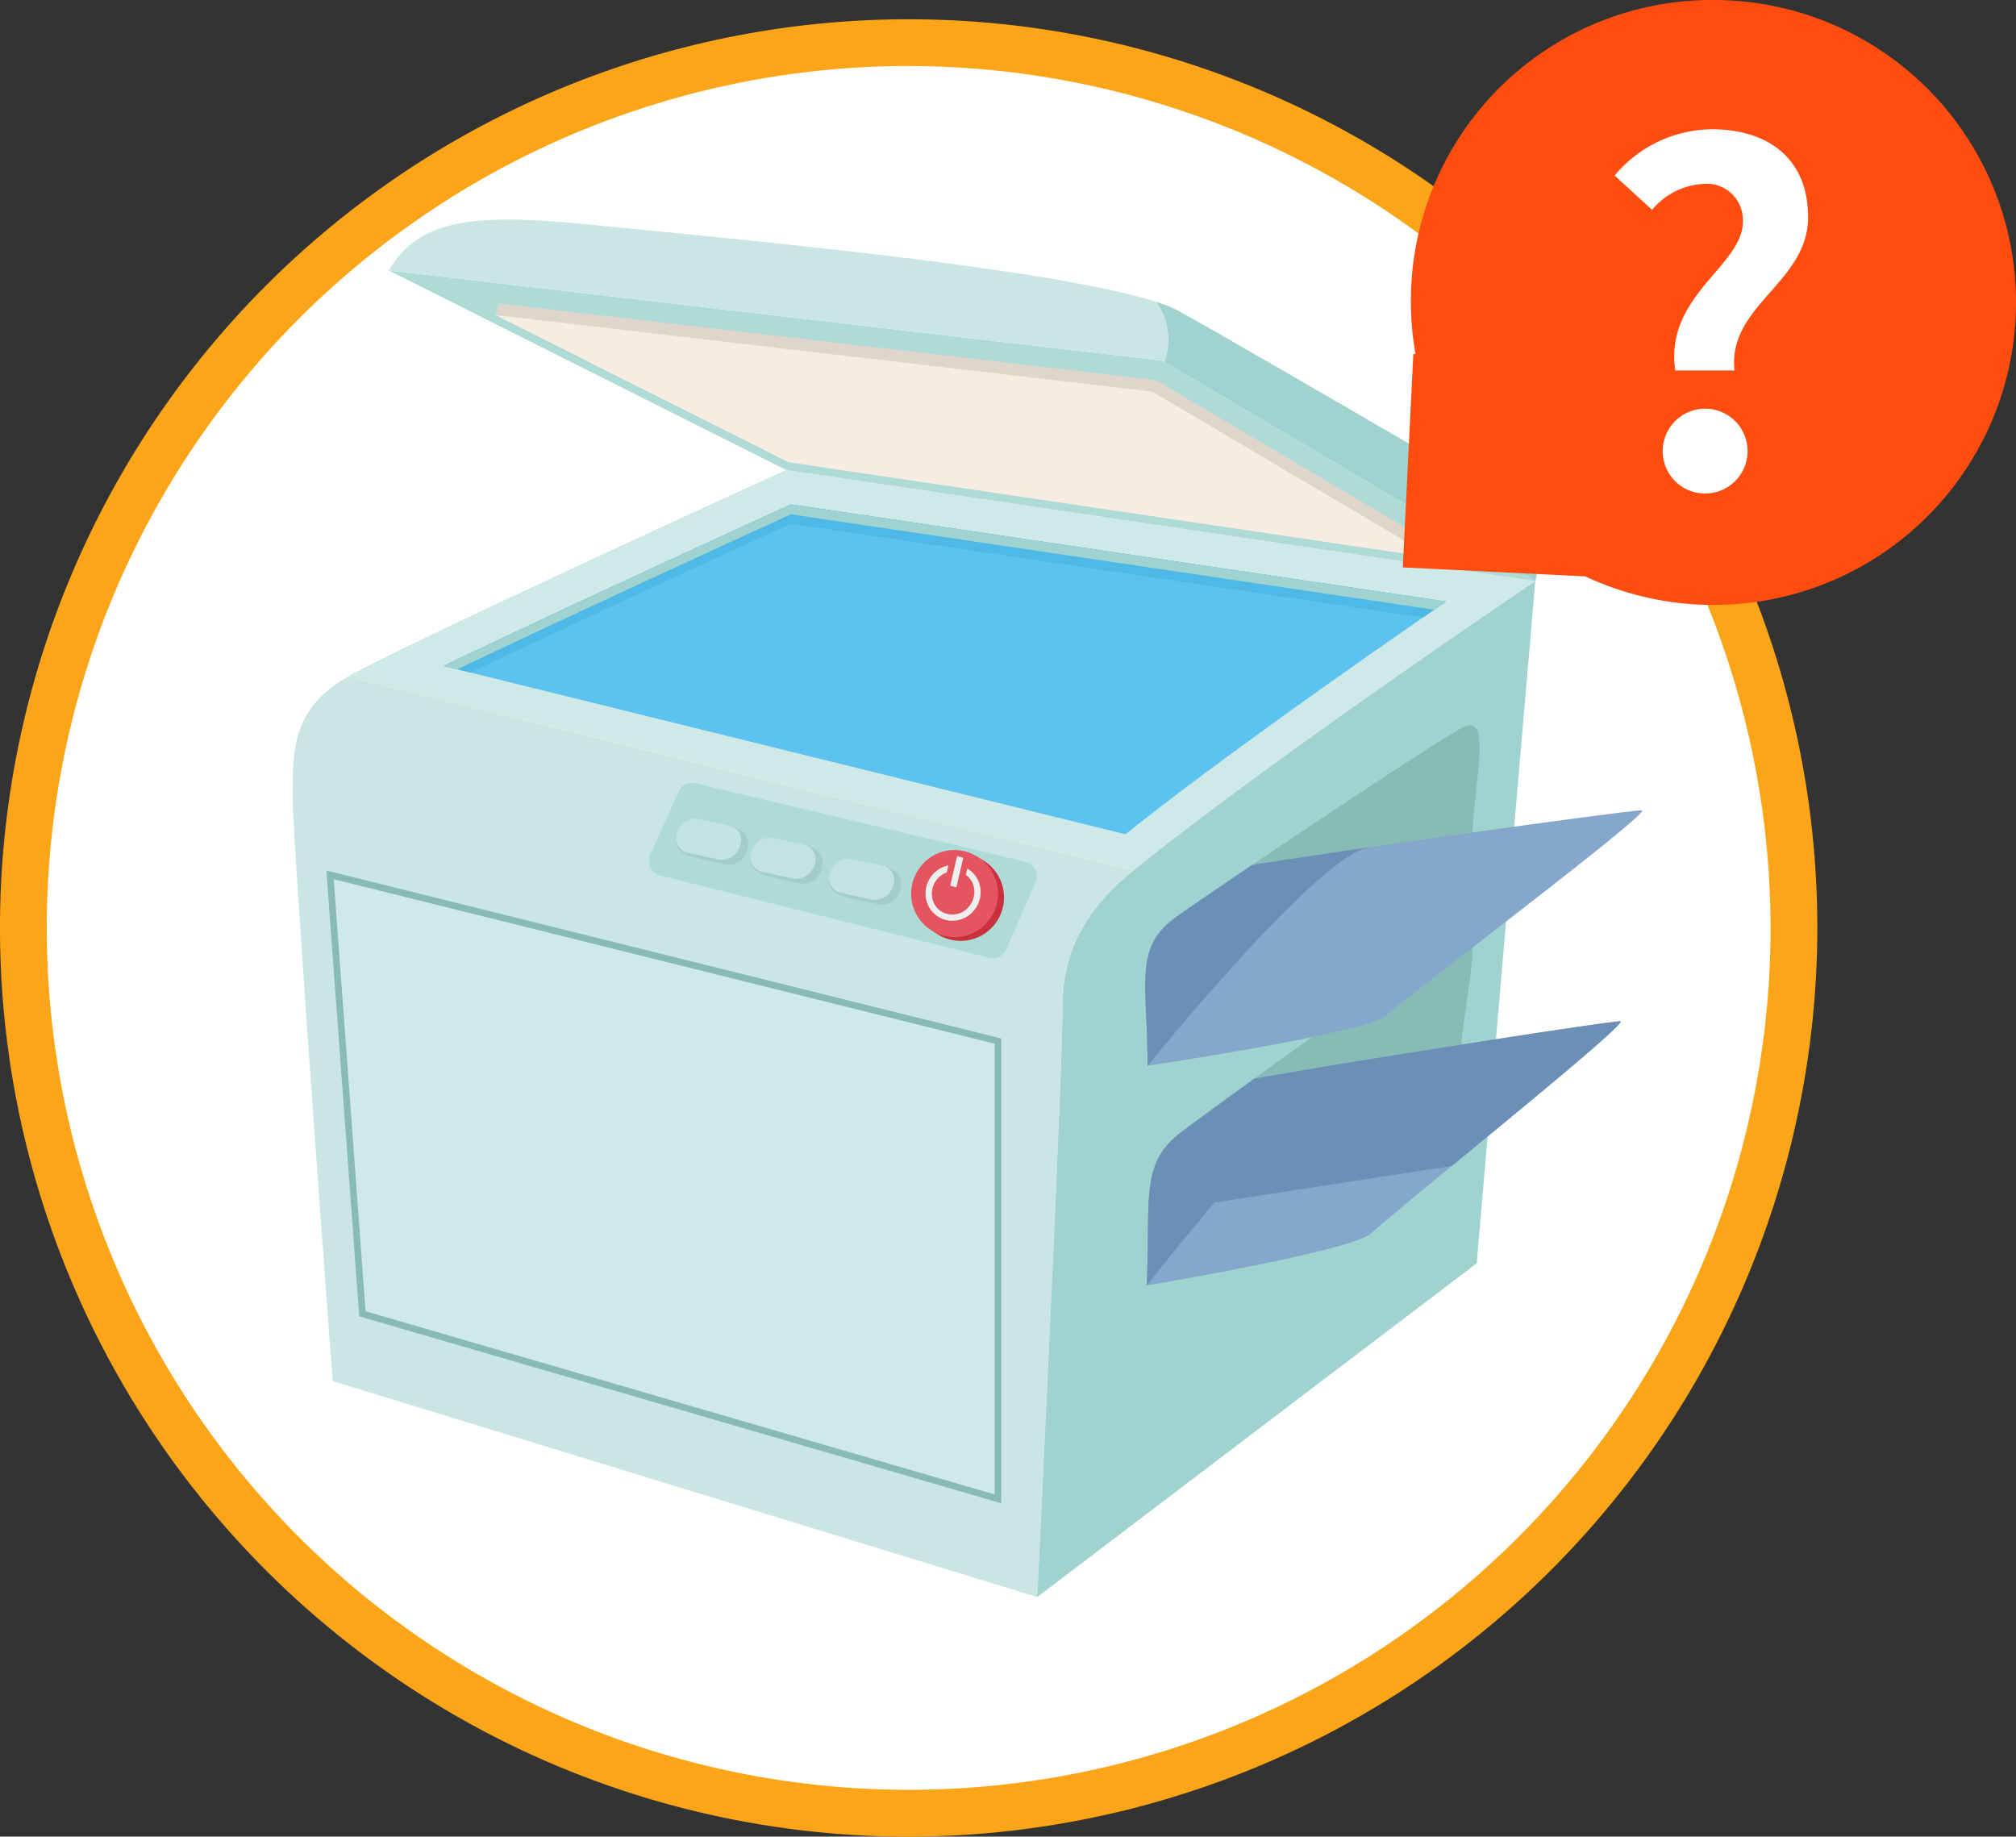
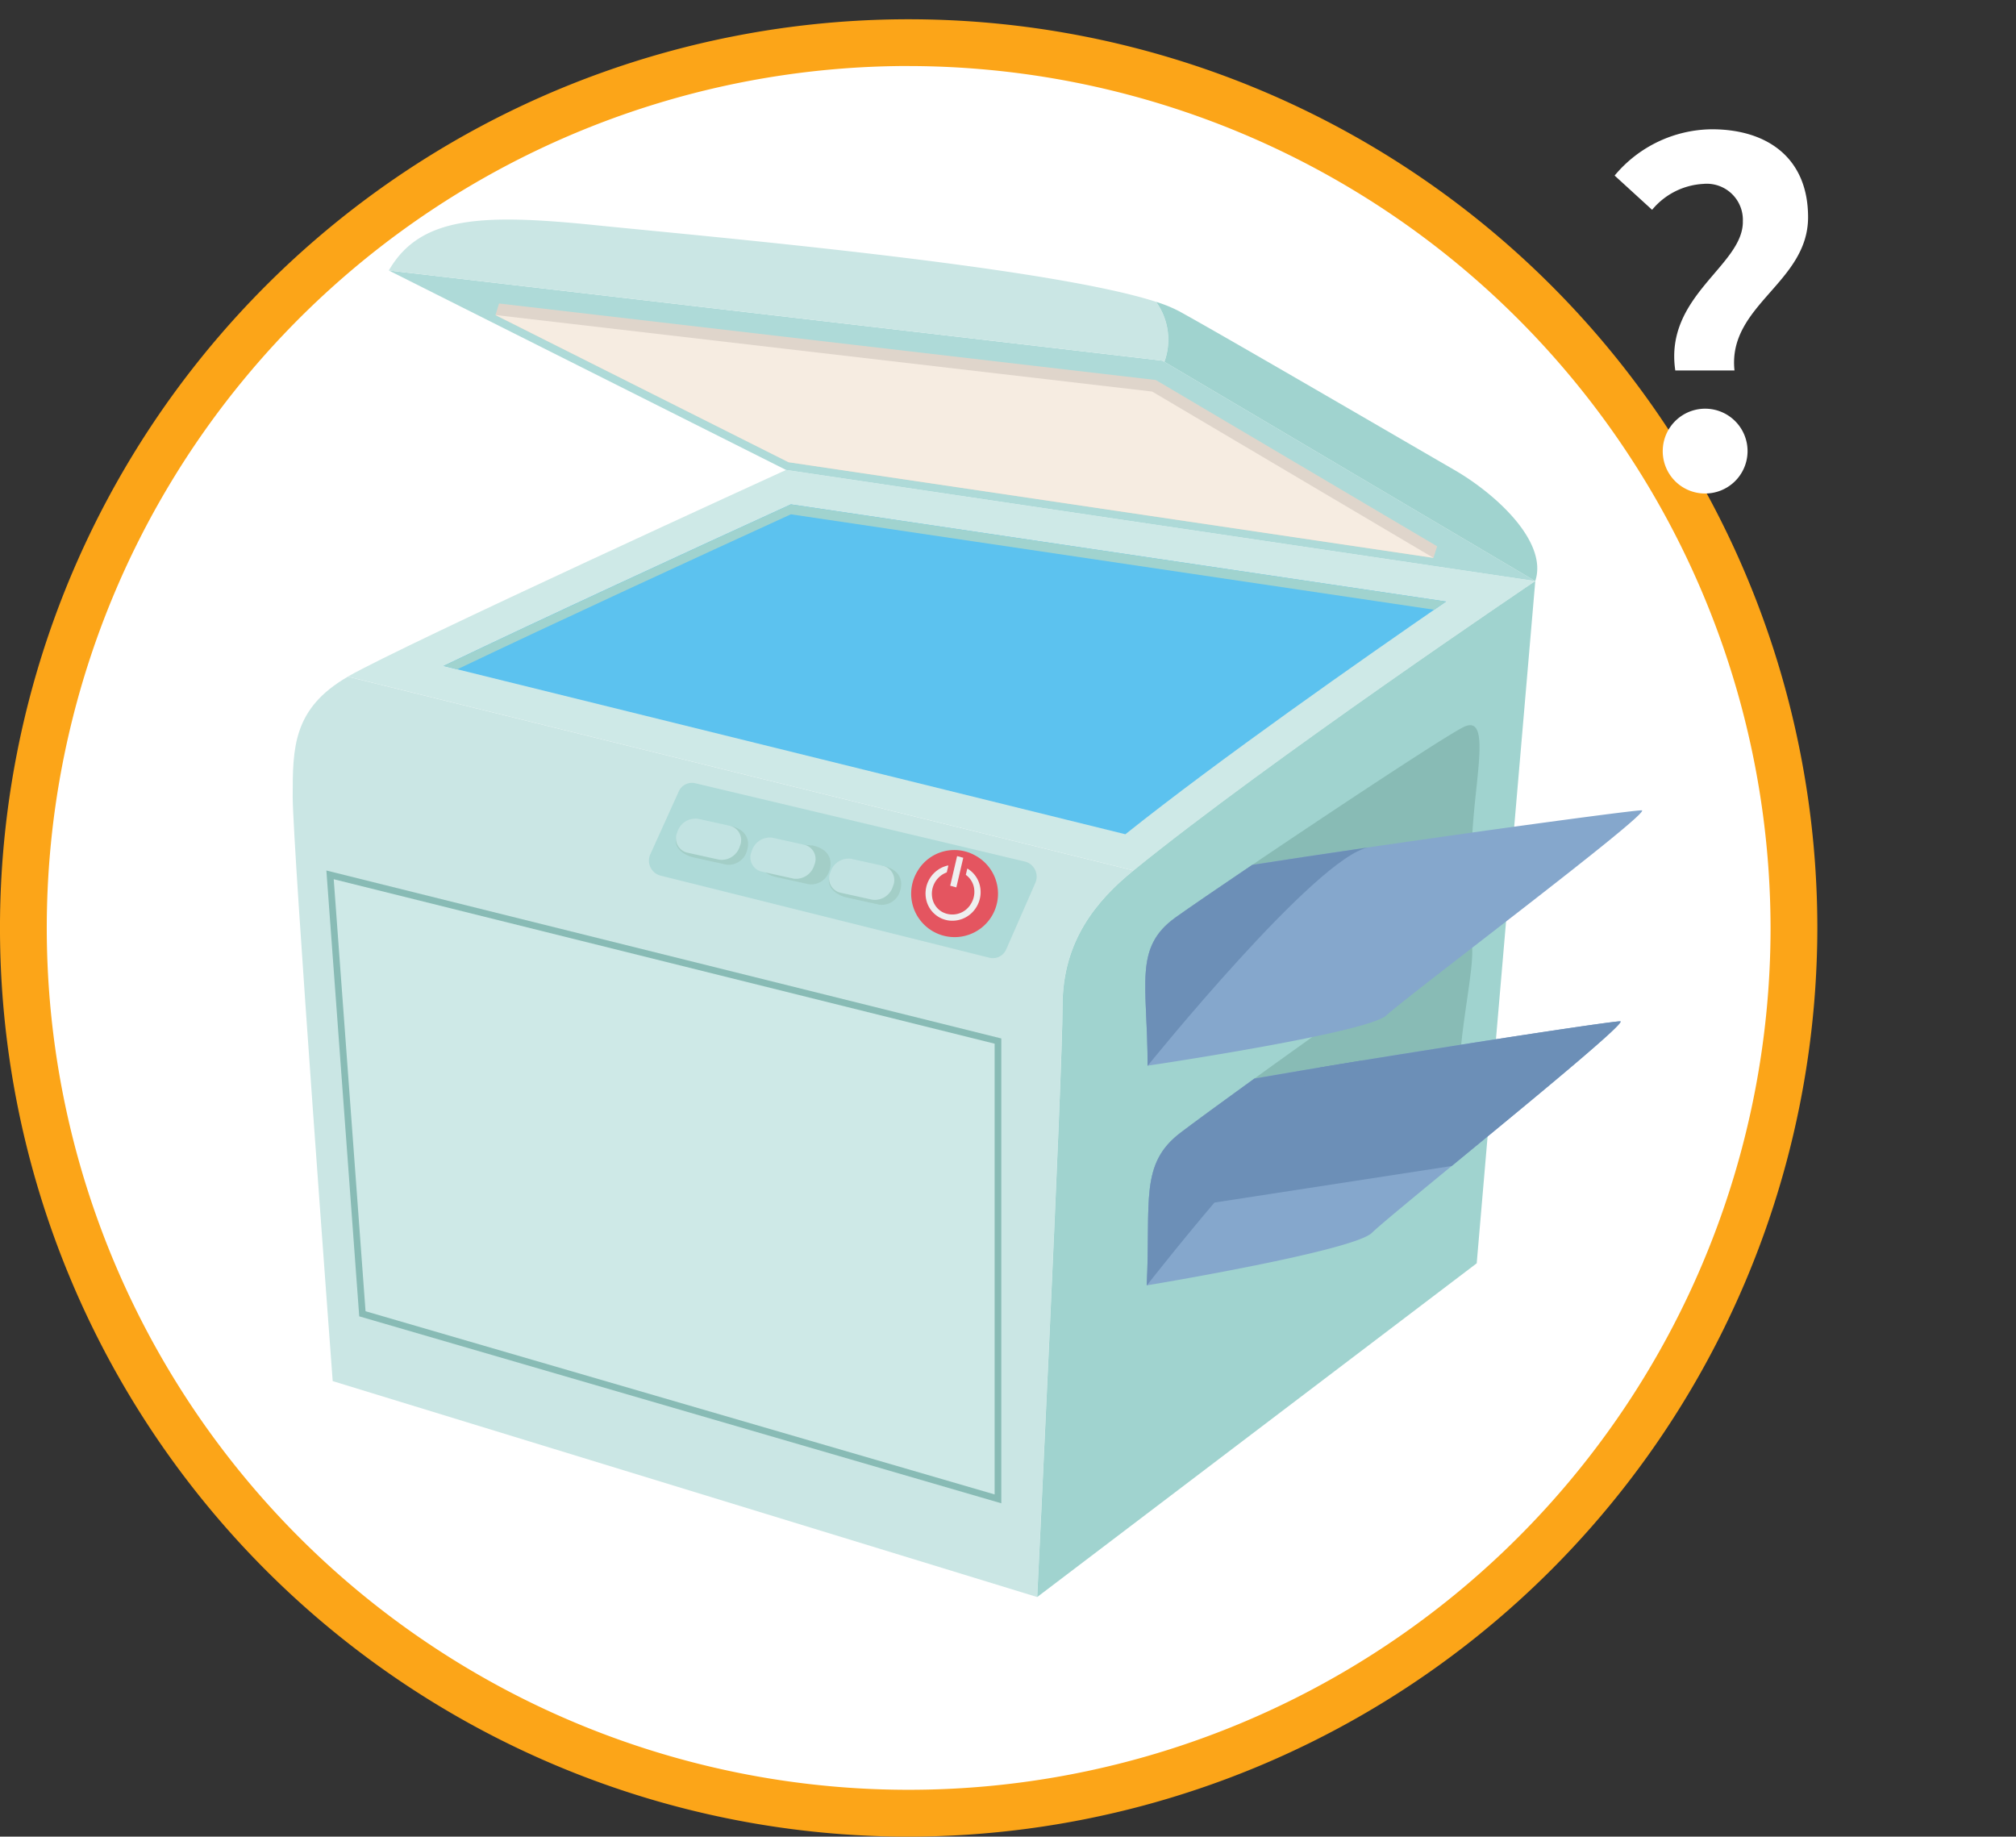
<svg xmlns="http://www.w3.org/2000/svg" width="175" height="159.429" viewBox="0 0 175 159.429">
  <rect x="0" y="0" width="175" height="159.429" fill="#333333" stroke="none" />
  <defs>
    <clipPath id="a">
      <rect width="175" height="159.429" fill="none" />
    </clipPath>
  </defs>
  <g transform="translate(0 14.098)">
    <g transform="translate(0 -14.098)">
      <g clip-path="url(#a)">
        <path d="M155.551,80.233A76.848,76.848,0,1,0,78.7,157.081a76.848,76.848,0,0,0,76.848-76.848" transform="translate(0.174 0.318)" fill="#fff" />
        <path d="M78.877,159.286a78.878,78.878,0,1,1,78.878-78.879,78.967,78.967,0,0,1-78.878,78.879m0-153.7a74.817,74.817,0,1,0,74.817,74.816A74.9,74.9,0,0,0,78.877,5.59" transform="translate(0 0.143)" fill="#fca518" />
        <path d="M96.211,70.526,28.016,53.7c-4.774,2.755-4.789,6.173-4.789,10.417S26.7,114.847,26.7,114.847l61.151,18.744s2.2-45.356,2.2-51.336c0-5.6,2.934-9.113,6.155-11.729" transform="translate(2.18 5.039)" fill="#cae6e4" />
        <path d="M27.6,55.234,95.8,72.064h0c11.738-9.536,34.875-25.125,34.875-25.125L65.641,37.294S32.379,52.478,27.6,55.234" transform="translate(2.591 3.5)" fill="#cee9e7" />
        <path d="M35.2,54.049c8.33-4,21.8-10.211,30.147-14.023l56.872,8.435c-7.36,5.068-19.707,13.715-27.835,20.2Z" transform="translate(3.304 3.756)" fill="#5cc2ef" />
-         <path d="M65.351,41.705l54.871,8.138c.7-.481,1.373-.949,2-1.383L65.351,40.026C57.009,43.838,43.534,50.052,35.2,54.049l2.319.573c8.35-3.968,20.219-9.44,27.829-12.917" transform="translate(3.304 3.756)" fill="#4eb8e6" />
        <path d="M65.351,40.889l55.843,8.283,1.029-.711L65.351,40.026C57.009,43.838,43.534,50.053,35.2,54.049l1.19.294c8.378-4,21-9.817,28.957-13.454" transform="translate(3.304 3.756)" fill="#a0d3cf" />
        <path d="M90.667,71.237h0c-3.22,2.616-6.155,6.126-6.155,11.728,0,5.98-2.2,51.336-2.2,51.336l38.151-28.968,5.085-59.222S102.405,61.7,90.667,71.237" transform="translate(7.724 4.327)" fill="#a0d3cf" />
        <path d="M118.3,83.721c-.071.662-.126,1.318-.158,1.963l-27.131,18.93a.021.021,0,0,1-.012.005c.363-7.307-.638-10.532,2.935-13.253,1.092-.831,3.506-2.6,6.415-4.7,6.617-4.777,15.794-11.275,17.623-12.317,2.348-1.336.878,4.011.327,9.367" transform="translate(8.54 6.958)" fill="#88bbb5" />
        <path d="M117.475,93.608c-3.484,2.865-6.36,5.237-6.915,5.793-1.569,1.569-19,4.479-19.544,4.566a.017.017,0,0,1-.012.007v-.007c.359-7.3-.642-10.526,2.935-13.246,1.087-.834,3.507-2.6,6.412-4.7,1.625-.29,3.57-.614,5.695-.967,1.215-.2,2.494-.41,3.8-.625a.44.44,0,0,0,.058-.012c2.766-.451,5.661-.908,8.4-1.342,7.181-1.129,13.4-2.049,13.8-2.026.625.035-8.074,7.17-14.625,12.558" transform="translate(8.54 7.606)" fill="#85a7cc" />
        <path d="M109.843,84.137c-4.248.823-18.828,19.54-18.828,19.54H91c.362-7.3-.639-10.525,2.934-13.246,1.093-.831,3.507-2.6,6.415-4.7,2.559-.451,5.913-1.012,9.49-1.6" transform="translate(8.54 7.896)" fill="#6c8fb7" />
        <path d="M130.371,48.425,98,29.29,30.855,21.466,65.337,38.779Z" transform="translate(2.896 2.014)" fill="#aedad8" />
        <path d="M64.759,37.863,39.318,25.091l.314-1.006,57.009,6.642L121.059,45.16l-.314,1.006Z" transform="translate(3.69 2.26)" fill="#dfd5cb" />
        <path d="M64.759,37.777,39.318,25l57.009,6.643L120.745,46.08Z" transform="translate(3.69 2.347)" fill="#f6ece1" />
        <path d="M97.462,24.567c-9.545-3.1-39.322-5.7-48.522-6.641C38.956,16.9,33.592,17.1,30.854,21.845L98,29.67l.177.105a5.629,5.629,0,0,0-.718-5.208" transform="translate(2.896 1.635)" fill="#cae6e4" />
        <path d="M117.637,38.546C114.09,36.5,97.335,26.73,93.719,24.755a11.923,11.923,0,0,0-1.971-.8,5.632,5.632,0,0,1,.718,5.208l32.192,19.03c1.134-3.425-3.473-7.6-7.02-9.646" transform="translate(8.61 2.248)" fill="#a0d3cf" />
        <path d="M119.285,66.865c-.042.643-.066,1.282-.066,1.91L91.1,87.1a.019.019,0,0,1-.012.005c0-7.108-1.242-10.248,2.449-12.884,1.128-.806,3.625-2.516,6.636-4.548,6.85-4.626,16.356-10.918,18.263-11.924,2.45-1.292,1.156,3.905.848,9.114" transform="translate(8.53 5.401)" fill="#88bbb5" />
        <path d="M111.835,82.092c-1.6,1.52-20.156,4.294-20.734,4.376a.021.021,0,0,1-.012.005v-.005c0-7.1-1.243-10.243,2.448-12.88,1.128-.805,3.625-2.515,6.636-4.547,2.721-.431,6.294-.965,10.1-1.522.023,0,.042,0,.059-.009,2.946-.431,6.027-.866,8.95-1.28,7.651-1.071,14.269-1.946,14.7-1.924,1.027.055-20.525,16.241-22.149,17.785" transform="translate(8.53 6.035)" fill="#85a7cc" />
        <path d="M51.6,68.369l2.5-5.527a1.253,1.253,0,0,1,1.454-.676l28.536,6.779a1.35,1.35,0,0,1,.974,1.81l-2.566,5.856a1.255,1.255,0,0,1-1.476.685L52.551,70.188a1.348,1.348,0,0,1-.953-1.819" transform="translate(4.832 5.831)" fill="#aedad8" />
        <path d="M58.382,65.56l-2.225-.195a1.646,1.646,0,0,0-1.788,1.179l-.7-.055c-.277,1.06.79,1.648,1.507,1.807l2.835.625a1.647,1.647,0,0,0,1.79-1.179c.27-.808.086-1.823-1.421-2.182" transform="translate(5.033 6.132)" fill="#a3cec7" />
        <path d="M58.378,65.6l-2.836-.625a1.645,1.645,0,0,0-1.788,1.178,1.277,1.277,0,0,0,.809,1.752l2.835.625a1.647,1.647,0,0,0,1.79-1.178,1.278,1.278,0,0,0-.809-1.752" transform="translate(5.036 6.095)" fill="#c2e3e2" />
-         <path d="M64.288,67.068l-2.225-.195a1.646,1.646,0,0,0-1.788,1.179l-.7-.055c-.277,1.06.79,1.648,1.507,1.807l2.835.625a1.647,1.647,0,0,0,1.79-1.179c.27-.808.086-1.823-1.421-2.182" transform="translate(5.587 6.273)" fill="#a3cec7" />
+         <path d="M64.288,67.068l-2.225-.195a1.646,1.646,0,0,0-1.788,1.179c-.277,1.06.79,1.648,1.507,1.807l2.835.625a1.647,1.647,0,0,0,1.79-1.179c.27-.808.086-1.823-1.421-2.182" transform="translate(5.587 6.273)" fill="#a3cec7" />
        <path d="M64.284,67.105l-2.836-.626a1.646,1.646,0,0,0-1.788,1.179,1.277,1.277,0,0,0,.809,1.752l2.835.625a1.647,1.647,0,0,0,1.79-1.179,1.277,1.277,0,0,0-.809-1.751" transform="translate(5.59 6.236)" fill="#c2e3e2" />
        <path d="M70.534,68.74l-2.225-.195a1.646,1.646,0,0,0-1.788,1.179l-.7-.055c-.277,1.06.79,1.648,1.506,1.807l2.836.625a1.647,1.647,0,0,0,1.79-1.179c.27-.808.086-1.823-1.421-2.182" transform="translate(6.173 6.43)" fill="#a3cec7" />
        <path d="M70.53,68.777l-2.836-.626a1.646,1.646,0,0,0-1.788,1.179,1.277,1.277,0,0,0,.809,1.752l2.835.625a1.647,1.647,0,0,0,1.79-1.178,1.278,1.278,0,0,0-.809-1.752" transform="translate(6.177 6.393)" fill="#c2e3e2" />
-         <path d="M78.4,68.258a3.769,3.769,0,1,1-5.049,1.306A3.712,3.712,0,0,1,78.4,68.258" transform="translate(6.83 6.357)" fill="#c9323d" />
        <path d="M77.921,67.96a3.769,3.769,0,1,1-5.048,1.306,3.71,3.71,0,0,1,5.048-1.306" transform="translate(6.785 6.329)" fill="#e45560" />
        <path d="M78.175,70.477a2.332,2.332,0,0,0-1.057-1.505c-.014-.009-.03-.013-.045-.022l-.128.545a1.769,1.769,0,0,1,.7,1.064,1.973,1.973,0,0,1-.254,1.449,1.866,1.866,0,0,1-2.549.678,1.765,1.765,0,0,1-.8-1.141,1.976,1.976,0,0,1,1.249-2.262l.141-.6c-.043.009-.086.01-.129.021a2.492,2.492,0,0,0-1.8,2.926,2.335,2.335,0,0,0,1.057,1.505,2.287,2.287,0,0,0,1.03.337A2.44,2.44,0,0,0,77.86,72.3a2.472,2.472,0,0,0,.315-1.823" transform="translate(6.893 6.445)" fill="#efefef" />
        <path d="M75.939,70.654l-.533-.147.6-2.571.534.147Z" transform="translate(7.077 6.376)" fill="#efefef" />
        <path d="M110.275,67.244C105.759,68.029,91.1,86.193,91.1,86.193h-.012c0-7.1-1.243-10.243,2.448-12.879,1.128-.805,3.625-2.515,6.636-4.547,2.721-.431,6.294-.965,10.1-1.522" transform="translate(8.53 6.311)" fill="#6c8fb7" />
        <path d="M117.167,93.608,94.29,97.133l11.447-12.078c1.215-.2,2.494-.41,3.8-.625a.44.44,0,0,0,.058-.012c2.766-.451,5.661-.908,8.4-1.342,7.181-1.129,13.4-2.049,13.8-2.026.625.035-8.074,7.17-14.625,12.558" transform="translate(8.849 7.606)" fill="#6c8fb7" />
        <path d="M25.9,69.081,84.487,83.66v40.349L28.752,107.781Z" transform="translate(2.431 6.483)" fill="#88bbb5" />
        <path d="M29.246,107.273l-2.762-37.5,57.37,14.276v39.126Z" transform="translate(2.485 6.548)" fill="#cee9e7" />
-         <path d="M138.287,0A26.137,26.137,0,0,0,112.43,30.738l-.193-.01-.914,18.523,15.839.782A26.256,26.256,0,1,0,138.287,0" transform="translate(10.447)" fill="#ff4d0f" />
        <path d="M139.261,18.3A3.133,3.133,0,0,0,135.846,15a6.2,6.2,0,0,0-4.46,2.25l-3.253-2.973a11.115,11.115,0,0,1,8.437-4.018c4.821,0,8.356,2.491,8.356,7.634,0,5.7-6.99,7.633-6.388,13.3H133.4c-.965-6.468,5.865-9.079,5.865-12.9m-6.95,19.725a3.681,3.681,0,1,1,3.657,3.857,3.668,3.668,0,0,1-3.657-3.857" transform="translate(12.025 0.963)" fill="#fff" />
      </g>
    </g>
  </g>
</svg>